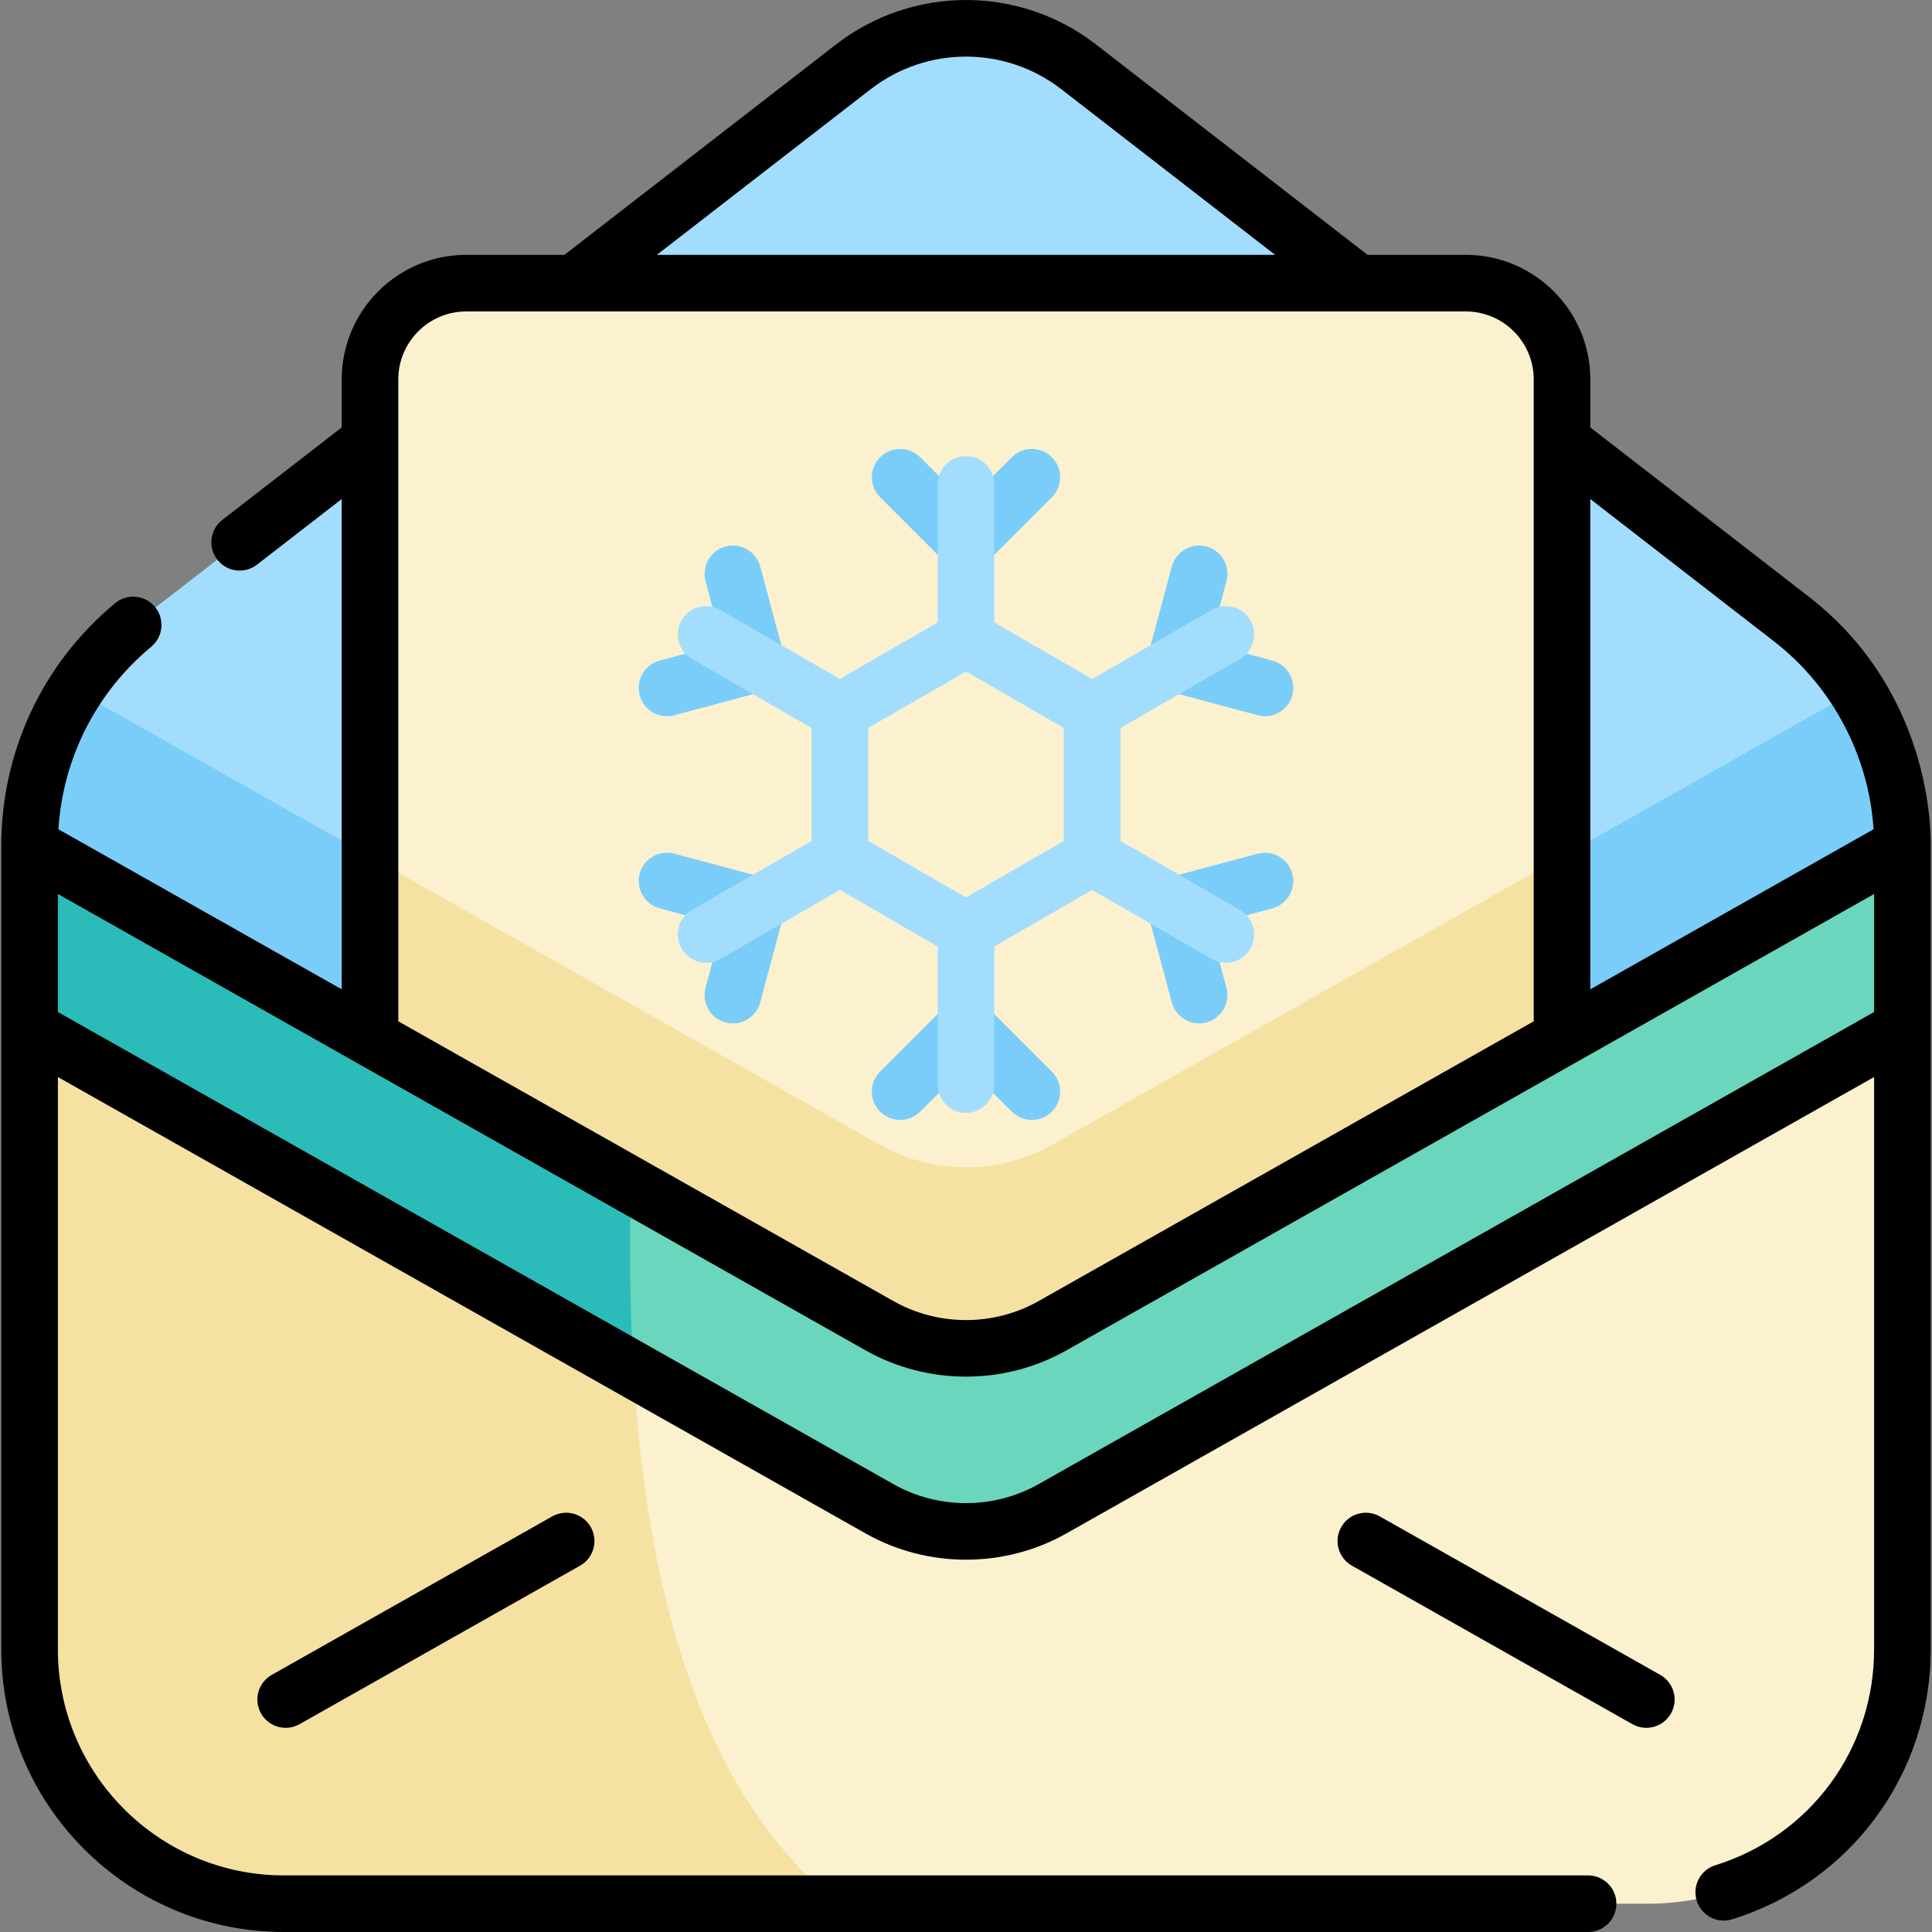
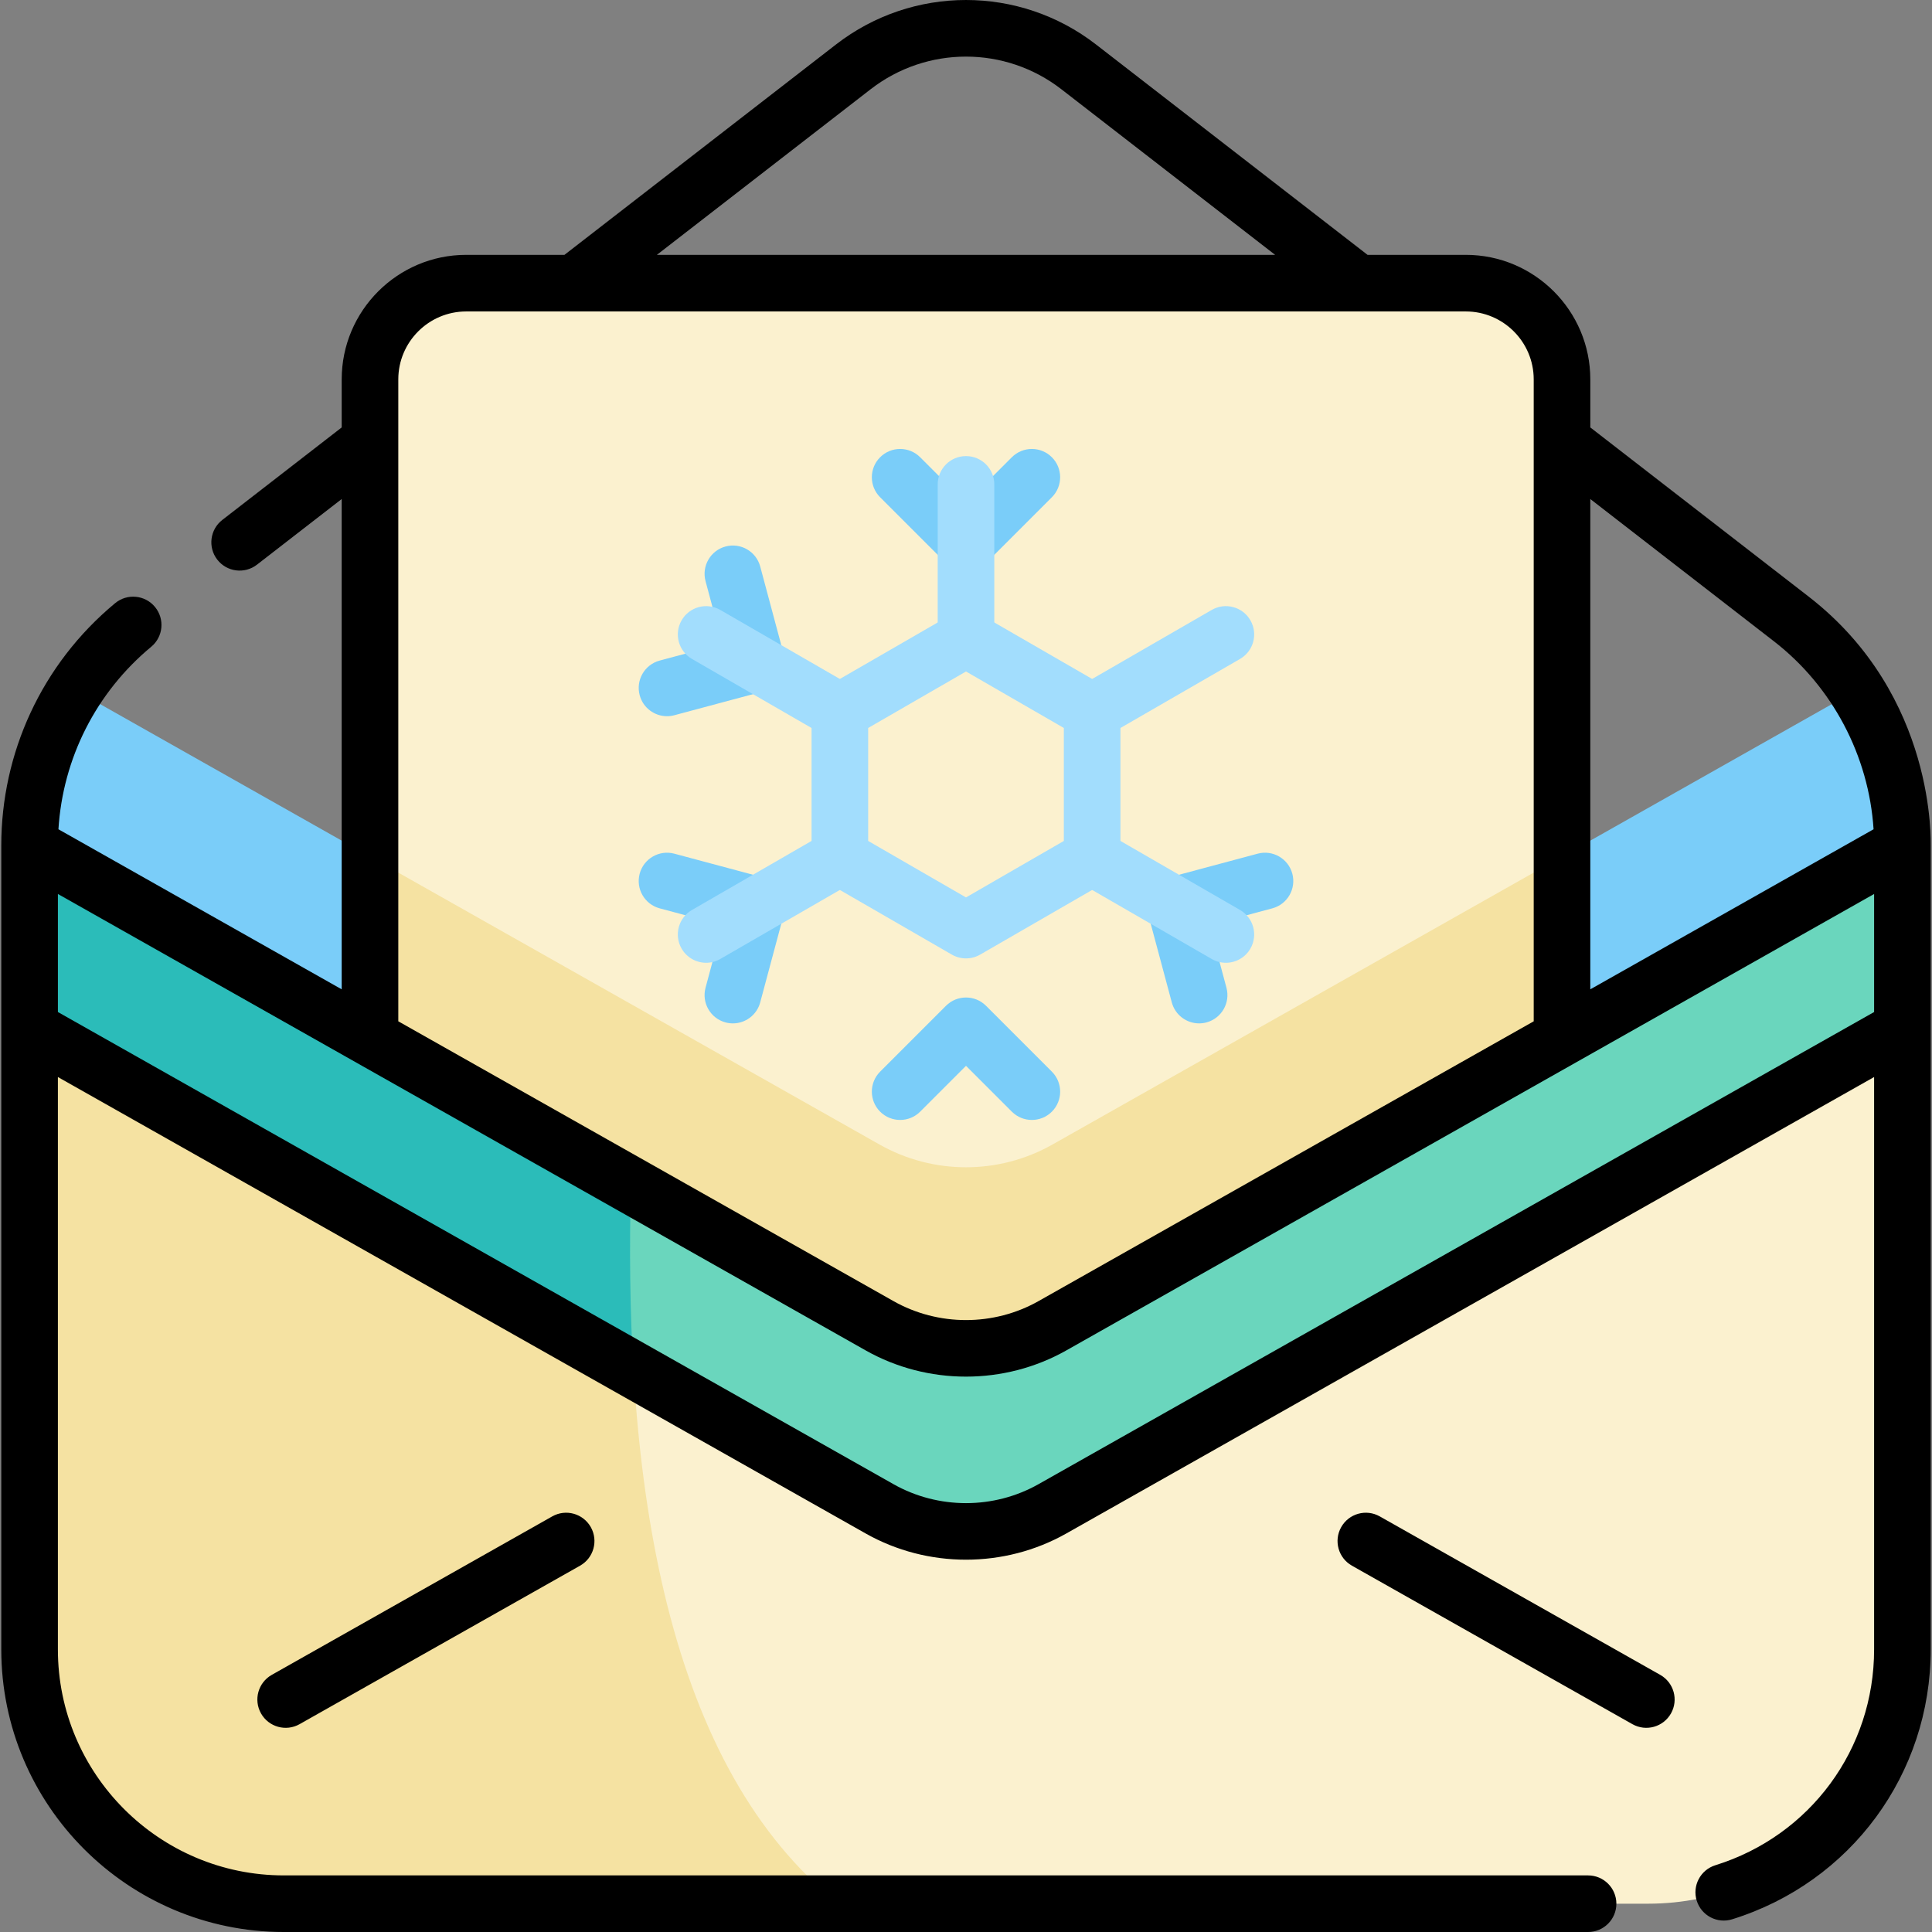
<svg xmlns="http://www.w3.org/2000/svg" id="Capa_1" enable-background="new 0 0 512.002 512.002" height="512" viewBox="0 0 512.002 512.002" width="512">
  <rect x="0" y="0" width="512.002" height="512.002" fill="#808080" stroke="none" />
  <g>
    <path d="m504.161 224.06h-496.319v213.058c0 37.215 30.169 67.384 67.384 67.384h361.551c37.215 0 67.384-30.169 67.384-67.384z" fill="#fbf1cf" />
    <path d="m7.842 437.118c0 37.215 30.169 67.384 67.384 67.384h146.97c-44.536-35.676-57.996-108.815-54.772-197.409 0 0-56.518-44.269-106.474-83.033h-53.108z" fill="#f5e2a2" />
-     <path d="m7.842 224.06 225.256 127.28c14.213 8.031 31.594 8.031 45.807 0l225.256-127.28c0-23.478-10.863-45.635-29.423-60.015l-188.877-146.329c-17.578-13.618-42.143-13.618-59.72 0l-188.877 146.33c-18.56 14.379-29.422 36.536-29.422 60.014z" fill="#a2ddfd" />
    <path d="m233.097 303.319-213.118-120.421c-7.823 12.123-12.137 26.378-12.137 41.16v.003l225.255 127.279c14.213 8.031 31.594 8.031 45.807 0l225.257-127.28c0-14.784-4.314-29.039-12.138-41.163l-213.118 120.422c-14.214 8.031-31.595 8.031-45.808 0z" fill="#7acdf9" />
    <path d="m388.445 75.036h-264.888c-14.085 0-25.504 11.419-25.504 25.504v205.945l160.934 77.451 154.962-77.451v-205.945c0-14.085-11.418-25.504-25.504-25.504z" fill="#fbf1cf" />
    <path d="m413.949 306.486v-79.473l-135.045 76.306c-14.213 8.031-31.594 8.031-45.807 0l-135.044-76.306v79.473l160.935 77.451z" fill="#f5e2a2" />
    <g>
      <path d="m256.001 151.431c-1.919 0-3.839-.732-5.304-2.197l-17.453-17.453c-2.929-2.929-2.929-7.678 0-10.606 2.93-2.929 7.678-2.929 10.607 0l12.149 12.15 12.149-12.15c2.93-2.929 7.678-2.929 10.607 0s2.929 7.678 0 10.606l-17.453 17.453c-1.463 1.465-3.383 2.197-5.302 2.197z" fill="#7acdf9" />
      <path d="m256.001 176.792c-4.143 0-7.5-3.358-7.5-7.5v-40.922c0-4.142 3.357-7.5 7.5-7.5s7.5 3.358 7.5 7.5v40.921c0 4.143-3.357 7.501-7.5 7.501z" fill="#a2ddfd" />
      <path d="m176.762 189.803c-3.311 0-6.342-2.21-7.239-5.561-1.072-4.001 1.302-8.114 5.303-9.186l16.597-4.447-4.446-16.597c-1.072-4.001 1.302-8.113 5.303-9.186 4.001-1.07 8.114 1.303 9.186 5.304l6.388 23.841c1.072 4.001-1.302 8.113-5.303 9.186l-23.841 6.388c-.652.174-1.306.258-1.948.258z" fill="#7acdf9" />
      <path d="m222.563 196.095c-1.272 0-2.563-.324-3.743-1.006l-35.438-20.461c-3.587-2.071-4.816-6.658-2.745-10.245 2.071-3.588 6.659-4.818 10.245-2.745l35.438 20.461c3.587 2.071 4.816 6.658 2.745 10.245-1.39 2.406-3.911 3.751-6.502 3.751z" fill="#a2ddfd" />
      <path d="m194.225 271.21c-.643 0-1.296-.083-1.946-.257-4.001-1.072-6.375-5.185-5.303-9.186l4.446-16.597-16.597-4.447c-4.001-1.072-6.375-5.185-5.303-9.186 1.071-4.001 5.184-6.372 9.186-5.303l23.841 6.388c4.001 1.072 6.375 5.185 5.303 9.186l-6.388 23.841c-.898 3.35-3.928 5.561-7.239 5.561z" fill="#7acdf9" />
      <path d="m187.138 255.149c-2.592 0-5.112-1.345-6.502-3.752-2.071-3.587-.842-8.174 2.745-10.245l35.438-20.461c3.585-2.071 8.173-.843 10.245 2.745 2.071 3.587.842 8.174-2.745 10.245l-35.438 20.461c-1.181.682-2.471 1.007-3.743 1.007z" fill="#a2ddfd" />
      <path d="m273.454 296.801c-1.919 0-3.839-.732-5.304-2.197l-12.149-12.15-12.149 12.15c-2.93 2.929-7.678 2.929-10.607 0s-2.929-7.678 0-10.606l17.453-17.453c2.93-2.929 7.678-2.929 10.607 0l17.453 17.453c2.929 2.929 2.929 7.678 0 10.606-1.465 1.465-3.385 2.197-5.304 2.197z" fill="#7acdf9" />
-       <path d="m256.001 294.909c-4.143 0-7.5-3.358-7.5-7.5v-40.921c0-4.142 3.357-7.5 7.5-7.5s7.5 3.358 7.5 7.5v40.921c0 4.142-3.357 7.5-7.5 7.5z" fill="#a2ddfd" />
      <path d="m317.777 271.21c-3.312 0-6.342-2.21-7.239-5.561l-6.388-23.841c-1.072-4.001 1.302-8.113 5.303-9.186l23.841-6.388c4.002-1.069 8.114 1.302 9.186 5.303s-1.302 8.114-5.303 9.186l-16.597 4.447 4.446 16.597c1.072 4.001-1.302 8.113-5.303 9.186-.65.173-1.303.257-1.946.257z" fill="#7acdf9" />
      <path d="m324.864 255.149c-1.272 0-2.563-.324-3.743-1.006l-35.439-20.461c-3.587-2.071-4.816-6.658-2.745-10.245 2.071-3.588 6.659-4.818 10.245-2.745l35.439 20.461c3.587 2.071 4.816 6.658 2.745 10.245-1.389 2.405-3.91 3.751-6.502 3.751z" fill="#a2ddfd" />
-       <path d="m335.24 189.803c-.643 0-1.296-.083-1.946-.257l-23.841-6.388c-4.001-1.072-6.375-5.185-5.303-9.186l6.388-23.841c1.072-4 5.185-6.376 9.186-5.304s6.375 5.185 5.303 9.186l-4.446 16.597 16.597 4.447c4.001 1.072 6.375 5.185 5.303 9.186-.899 3.35-3.929 5.559-7.241 5.56z" fill="#7acdf9" />
      <g fill="#a2ddfd">
        <path d="m289.44 196.095c-2.592 0-5.112-1.345-6.502-3.751-2.071-3.587-.842-8.174 2.745-10.245l35.439-20.461c3.586-2.071 8.173-.842 10.245 2.745 2.071 3.587.842 8.174-2.745 10.245l-35.439 20.461c-1.181.681-2.471 1.006-3.743 1.006z" />
        <path d="m256.001 253.988c-1.295 0-2.59-.335-3.75-1.005l-33.427-19.299c-2.32-1.34-3.75-3.815-3.75-6.495v-38.599c0-2.68 1.43-5.155 3.75-6.495l33.427-19.299c2.32-1.34 5.18-1.34 7.5 0l33.427 19.299c2.32 1.34 3.75 3.815 3.75 6.495v38.598c0 2.68-1.43 5.155-3.75 6.495l-33.427 19.299c-1.16.67-2.455 1.006-3.75 1.006zm-25.927-31.129 25.927 14.969 25.927-14.969v-29.938l-25.927-14.969-25.927 14.969z" />
      </g>
    </g>
    <path d="m278.905 351.34c-14.213 8.031-31.594 8.031-45.807 0l-225.256-127.28v48.514l225.256 127.279c14.213 8.031 31.594 8.031 45.807 0l225.256-127.279v-48.514z" fill="#6ad6bd" />
    <path d="m167.206 314.108-159.364-90.048v48.514l160.028 90.423c-.927-15.592-1.114-31.941-.664-48.889z" fill="#2bbcb9" />
    <path d="m439.987 443.863-74.333-42.001c-3.607-2.038-8.182-.767-10.219 2.84-2.038 3.606-.767 8.182 2.84 10.219l74.333 42.001c3.626 2.048 8.192.747 10.219-2.84 2.038-3.606.767-8.181-2.84-10.219zm-293.639-42.001-74.333 42.001c-3.606 2.038-4.878 6.613-2.84 10.219 2.031 3.595 6.601 4.884 10.219 2.84l74.333-42.001c3.606-2.038 4.878-6.613 2.84-10.219-2.039-3.608-6.613-4.879-10.219-2.84zm332.983-243.745-57.882-44.844v-12.732c0-18.199-14.806-33.004-33.004-33.004h-26.031l-71.96-55.75c-20.285-15.715-48.62-15.715-68.907.001l-71.959 55.75h-26.031c-18.198 0-33.004 14.806-33.004 33.004v12.732l-31.639 24.512c-3.274 2.537-3.872 7.248-1.335 10.522 2.544 3.285 7.257 3.865 10.522 1.335l22.451-17.394v129.932l-75.066-42.416c1.17-18.806 9.98-36.247 24.594-48.366 3.188-2.645 3.63-7.373.986-10.561-2.644-3.189-7.372-3.63-10.561-.986-19.526 16.191-30.165 39.78-30.165 64.208v213.058c0 41.291 33.593 74.884 74.884 74.884h345.633c4.143 0 7.5-3.358 7.5-7.5s-3.357-7.5-7.5-7.5h-345.631c-33.019 0-59.884-26.864-59.884-59.884v-151.691l214.066 120.957c16.401 9.268 36.783 9.269 53.186 0l214.066-120.957v151.691c0 26.381-16.908 49.366-42.073 57.193-3.955 1.23-6.164 5.434-4.934 9.389 1.231 3.961 5.439 6.162 9.389 4.934 31.473-9.789 52.618-38.529 52.618-71.516 0-41.362 0-171.802 0-213.058-.07-.293 1.695-39.584-32.329-65.943zm-57.882-25.868 48.694 37.726c15.468 11.983 25.125 30.352 26.374 49.79l-75.069 42.417v-129.933zm-190.716-108.604c14.877-11.526 35.657-11.525 50.534 0l56.654 43.892h-163.841zm-125.18 76.896c0-9.928 8.076-18.004 18.004-18.004h264.889c9.928 0 18.004 8.077 18.004 18.004v170.116l-131.235 74.153c-11.852 6.697-26.576 6.697-38.428 0l-131.234-74.153zm391.107 167.657-221.445 125.126c-11.853 6.696-26.578 6.696-38.428 0l-221.445-125.126v-31.286c12.247 6.92 201.817 114.035 214.066 120.957 16.401 9.268 36.781 9.27 53.186 0 12.647-7.146 183.333-103.591 214.066-120.957z" />
  </g>
</svg>